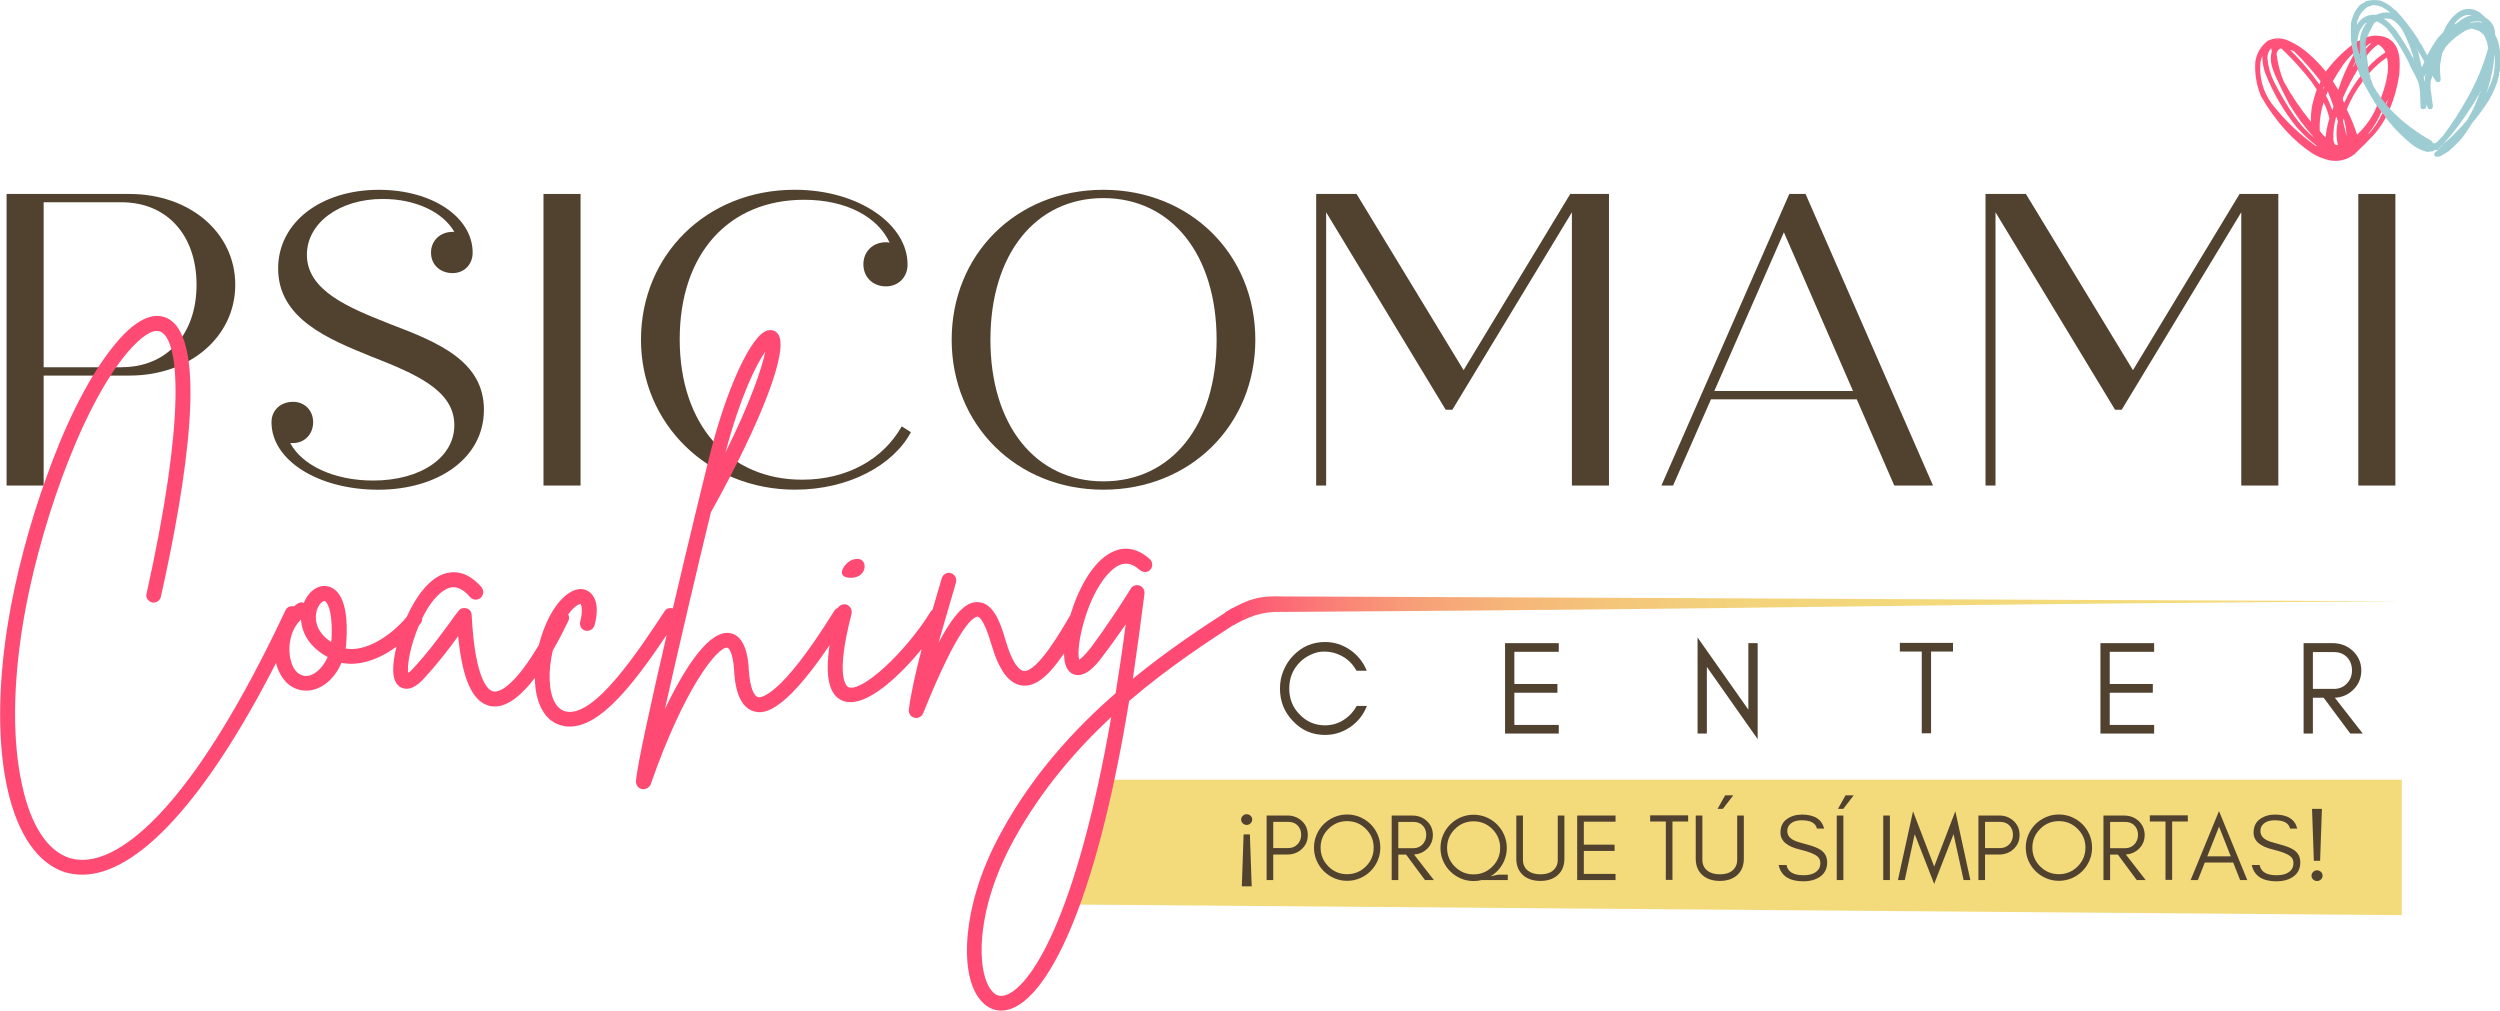
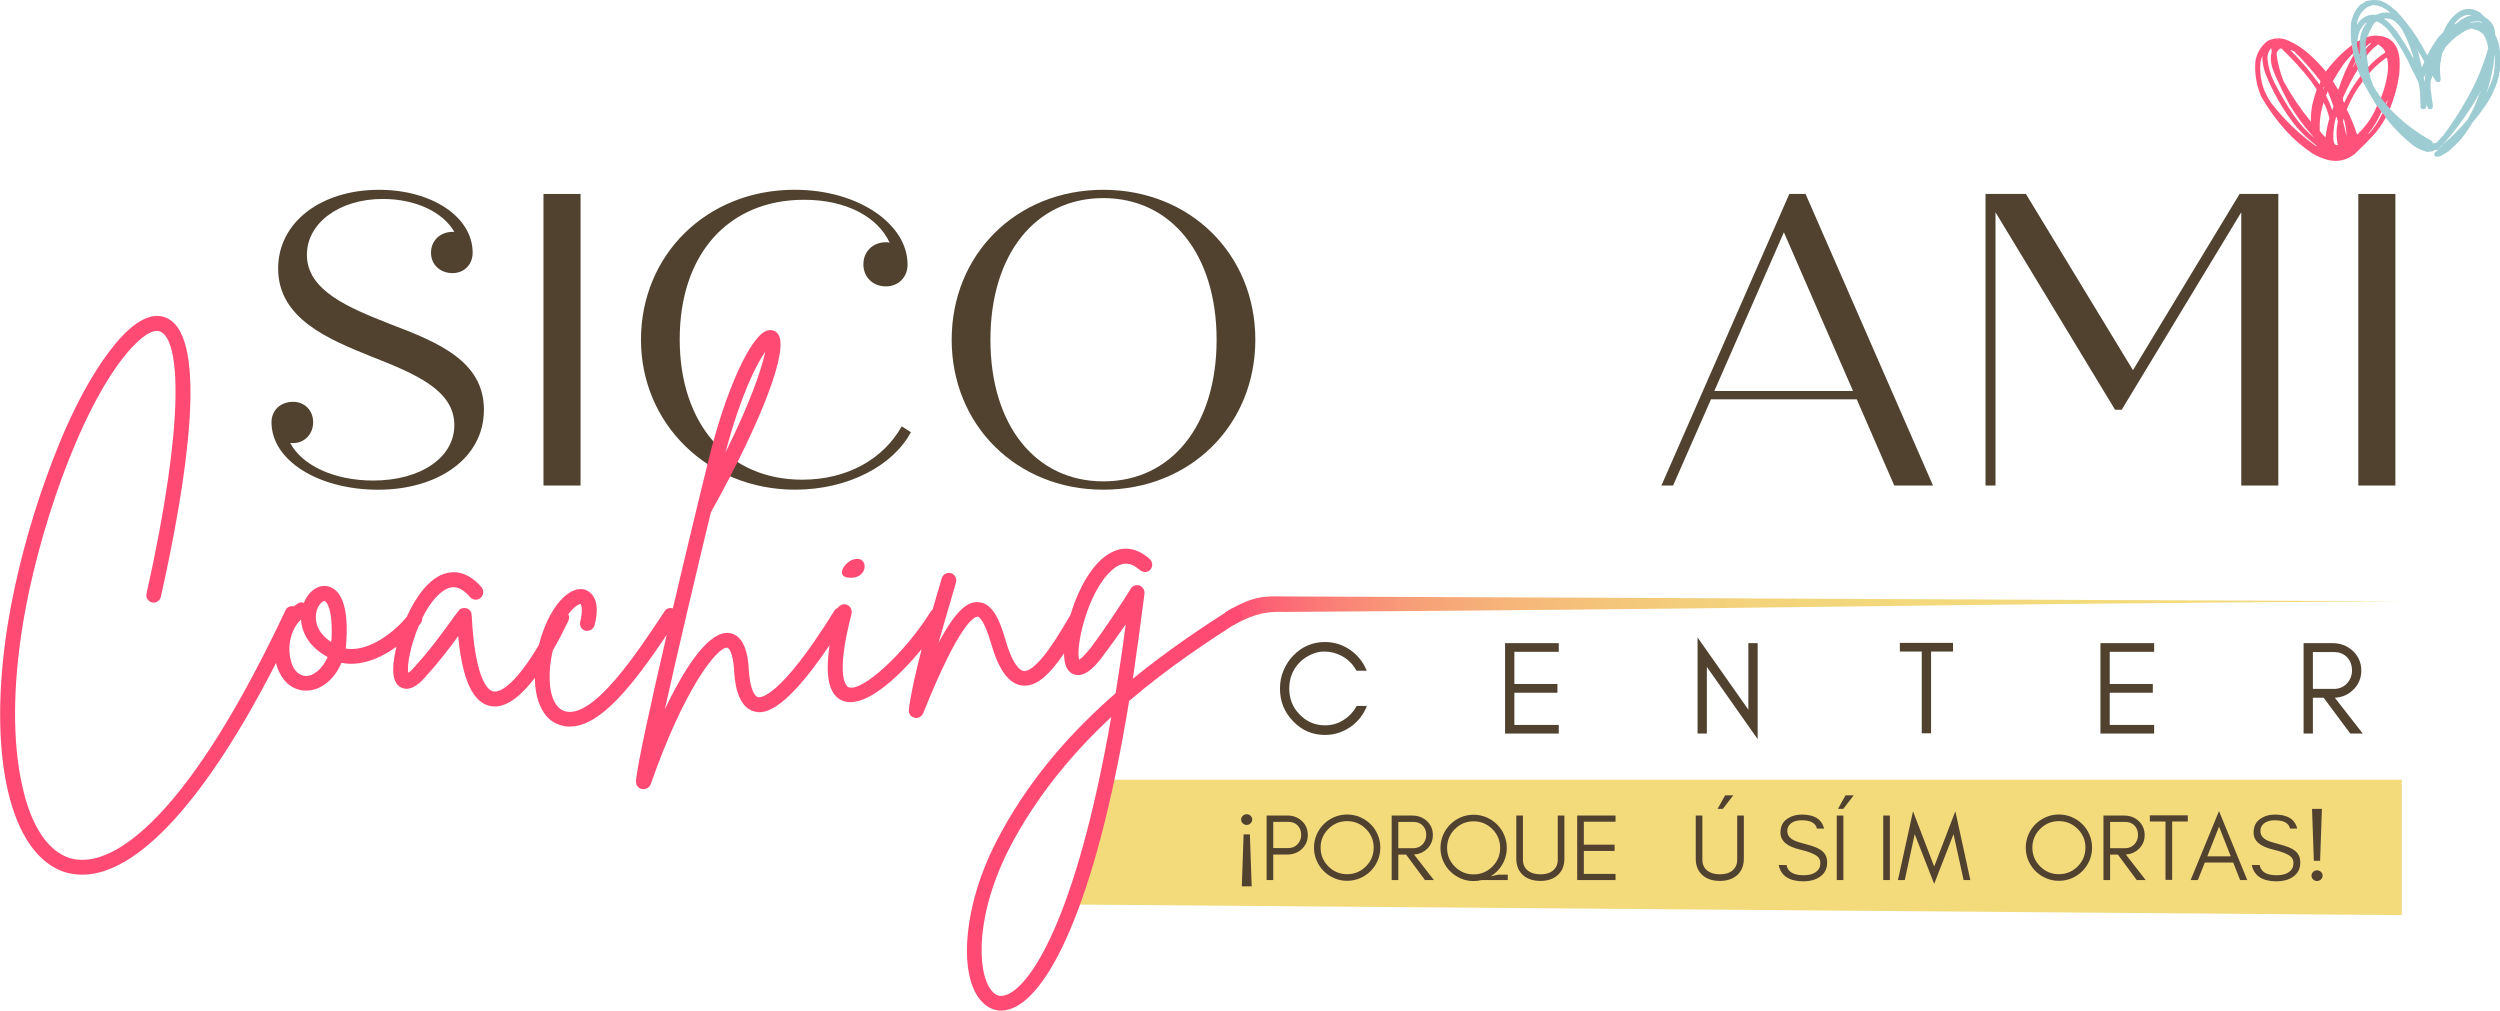
<svg xmlns="http://www.w3.org/2000/svg" id="Capa_2" data-name="Capa 2" viewBox="0 0 941.29 380.57">
  <defs>
    <style>
      .cls-1 {
        fill: #b1a3b4;
      }

      .cls-1, .cls-2, .cls-3, .cls-4, .cls-5, .cls-6, .cls-7, .cls-8, .cls-9, .cls-10 {
        fill-rule: evenodd;
      }

      .cls-2 {
        fill: #90c5cd;
        opacity: .88;
      }

      .cls-2, .cls-3, .cls-4, .cls-5 {
        isolation: isolate;
      }

      .cls-3 {
        opacity: .95;
      }

      .cls-3, .cls-5 {
        fill: #fe4a75;
      }

      .cls-4 {
        fill: #fb4f78;
        opacity: .97;
      }

      .cls-11 {
        fill: #ff4a74;
      }

      .cls-5 {
        opacity: .95;
      }

      .cls-6 {
        fill: #d97793;
      }

      .cls-12 {
        fill: #f3db7c;
      }

      .cls-7 {
        fill: #b899ad;
      }

      .cls-13 {
        fill: #514230;
      }

      .cls-8 {
        fill: #df718f;
      }

      .cls-14 {
        fill: url(#Degradado_sin_nombre_8);
      }

      .cls-9 {
        fill: #d57a97;
      }

      .cls-10 {
        fill: #b79caf;
      }
    </style>
    <linearGradient id="Degradado_sin_nombre_8" data-name="Degradado sin nombre 8" x1="461.32" y1="229.99" x2="904.32" y2="229.99" gradientUnits="userSpaceOnUse">
      <stop offset="0" stop-color="#ff4a74" />
      <stop offset=".04" stop-color="#fc6475" />
      <stop offset=".1" stop-color="#fa8477" />
      <stop offset=".16" stop-color="#f79f78" />
      <stop offset=".24" stop-color="#f6b579" />
      <stop offset=".33" stop-color="#f4c67a" />
      <stop offset=".43" stop-color="#f3d27b" />
      <stop offset=".58" stop-color="#f3d97b" />
      <stop offset="1" stop-color="#f3db7c" />
    </linearGradient>
  </defs>
  <g id="Capa_1-2" data-name="Capa 1">
    <g>
      <g>
-         <path class="cls-13" d="m48.75,73.03H2.48v109.78h13.96v-41.4h32.31c22.74,0,39.83-14.59,39.83-34.19s-17.09-34.19-39.83-34.19Zm-2.98,65.24h-29.33v-62.11h29.33c17.09,0,28.23,12.39,28.23,31.05s-11.13,31.05-28.23,31.05Z" />
        <path class="cls-13" d="m146.76,121.96c-15.53-6.12-31.21-12.55-31.21-26.04,0-11.92,12.23-21.01,28.54-21.01,12.55,0,22.74,5.02,26.97,12.39h-.63c-4.7,0-8.15,3.29-8.15,7.84s3.45,7.69,8.15,7.69c4.24,0,7.53-3.14,7.53-7.69,0-13.49-15.37-23.68-35.29-23.68-21.8,0-37.95,12.23-37.95,29.64,0,18.98,19.14,26.66,34.98,33.09,16.78,6.59,31.36,12.71,31.36,25.88,0,12.23-12.7,20.86-30.58,20.86-14.59,0-26.66-5.64-31.21-14.11h1.1c4.23,0,7.53-3.29,7.53-7.84s-3.3-7.69-7.53-7.69c-4.71,0-8.15,3.14-8.15,7.69,0,14.42,17.72,25.41,40.15,25.41s39.83-11.76,39.83-30.11-17.25-25.41-35.44-32.31Z" />
        <path class="cls-13" d="m204.63,182.81h13.96v-109.78h-13.96v109.78Z" />
        <path class="cls-13" d="m339.51,160.54c-6.9,12.23-20.39,20.07-37.48,20.07-27.6,0-46.11-20.7-46.11-52.85s18.35-52.54,46.89-52.54c16,0,27.76,6.59,32.15,16.15-.47-.16-.94-.16-1.41-.16-4.86,0-8.47,3.45-8.47,8.31s3.61,8.31,8.47,8.31,8.16-3.61,8.16-8.15v-.16c0-14.9-18.19-28.07-42.5-28.07-33.41,0-57.87,24.78-57.87,56.46s25.25,56.46,58.03,56.46c20.23,0,37.01-9.25,43.6-21.64l-3.45-2.2Z" />
        <path class="cls-13" d="m415.41,184.38c32.78,0,57.24-24.31,57.24-56.46s-24.47-56.46-57.24-56.46-57.09,24.31-57.09,56.46,24.46,56.46,57.09,56.46Zm0-3.14c-25.56,0-42.5-21.17-42.5-53.32s16.94-53.33,42.5-53.33,42.66,21.17,42.66,53.33-16.94,53.32-42.66,53.32Z" />
-         <path class="cls-13" d="m591.22,73.03l-40.15,66.34-40.3-66.34h-15.21v109.78h3.76v-102.88l45.01,74.34h2.51l45.01-74.34v102.88h13.96v-109.78h-14.59Z" />
        <path class="cls-13" d="m713.23,182.81h14.58l-47.99-109.78h-6.12l-48.15,109.78h4.39l14.27-32.46h54.89l14.12,32.46Zm-67.76-35.6l26.19-59.75,26.03,59.75h-52.23Z" />
        <path class="cls-13" d="m843.24,73.03l-40.15,66.34-40.3-66.34h-15.21v109.78h3.76v-102.88l45.01,74.34h2.51l45.01-74.34v102.88h13.96v-109.78h-14.59Z" />
        <path class="cls-13" d="m887.94,182.81h13.96v-109.78h-13.96v109.78Z" />
      </g>
      <g>
        <path class="cls-13" d="m514.66,265.79h-3.86c-1.2,2.2-2.85,4-4.96,5.31-2.1,1.35-4.45,2-6.96,2-3.75,0-6.95-1.35-9.61-4.15-2.6-2.66-3.85-5.91-3.85-9.71s1.25-7.06,3.85-9.76c1.2-1.25,2.66-2.25,4.31-3,1.6-.75,3.2-1.15,4.8-1.15s2.91.2,4.11.55c3.65,1.1,6.41,3.3,8.26,6.66h3.85c-1.3-3.2-3.35-5.81-6.2-7.81-2.91-2-6.06-3-9.51-3-4.75,0-8.76,1.75-12.06,5.21-1.55,1.6-2.75,3.5-3.6,5.6-.9,2.1-1.3,4.36-1.3,6.71,0,4.8,1.6,8.86,4.9,12.26,3.3,3.51,7.31,5.21,12.06,5.21,3.46,0,6.61-1,9.56-3,2.85-2,4.91-4.61,6.21-7.91Z" />
        <path class="cls-13" d="m586.9,276.2v-3.25h-16.72v-12.12h16.22v-3.3h-16.22v-12.11h16.72v-3.26h-20.22v34.04h20.22Z" />
        <path class="cls-13" d="m642.67,251.12l19.12,27.18v-36.14h-3.51v25.03l-19.12-27.18v36.19h3.5v-25.08Z" />
        <path class="cls-13" d="m715.31,245.32h8.26v30.78h3.51v-30.78h8.26v-3.26h-20.02v3.26Z" />
        <path class="cls-13" d="m811.07,276.2v-3.25h-16.72v-12.12h16.22v-3.3h-16.22v-12.11h16.72v-3.26h-20.22v34.04h20.22Z" />
        <path class="cls-13" d="m870.84,259.38v-13.86h7.91c2.06,0,3.7.65,4.96,1.95,1.2,1.3,1.85,2.91,1.85,4.91s-.65,3.65-1.95,5-2.9,2-4.85,2h-7.91Zm18.22-6.96c0-2.9-1.1-5.41-3.2-7.36-2.05-1.9-4.61-2.91-7.61-2.91h-10.91v34.04h3.5v-13.47h4.06l10.01,13.47h4.71l-10.51-13.47c2.66-.15,4.91-1.1,6.76-2.85,2.1-1.95,3.2-4.46,3.2-7.46Z" />
      </g>
      <path class="cls-14" d="m461.32,230.57c10-6,14.11-6.18,22-6,184.01.71,234.52,1.09,421,1.81-187.73,1.14-235.62,2.89-420.6,4.02-5.87-.15-10.59.09-19.45,5.04l-2.95-4.87Z" />
      <polygon class="cls-12" points="904.32 344.57 403.32 340.57 416.76 293.57 904.32 293.57 904.32 344.57" />
      <g>
        <path class="cls-13" d="m490.14,319.69c-1.47,1.37-3.29,2.05-5.45,2.05h-5.29v9.61h-2.5v-24.3h7.79c2.15,0,3.97.68,5.45,2.04,1.51,1.38,2.27,3.15,2.27,5.29s-.76,3.9-2.27,5.31Zm-5.09-.38c1.4,0,2.55-.47,3.47-1.41.93-.96,1.39-2.15,1.39-3.58s-.44-2.6-1.32-3.51c-.88-.91-2.06-1.36-3.54-1.36h-5.65v9.86h5.65Z" />
        <path class="cls-13" d="m518.73,324c-.65,1.52-1.55,2.85-2.68,3.98s-2.46,2.03-3.98,2.68c-1.53.66-3.15.98-4.86.98s-3.33-.33-4.84-.98c-1.51-.65-2.83-1.55-3.97-2.68-1.13-1.13-2.03-2.46-2.68-3.98-.66-1.53-.98-3.15-.98-4.86s.33-3.33.98-4.86c.66-1.52,1.55-2.85,2.68-3.97,1.13-1.12,2.45-2.01,3.97-2.66,1.51-.66,3.13-.98,4.84-.98s3.33.33,4.86.98c1.52.66,2.85,1.54,3.98,2.66,1.13,1.12,2.03,2.44,2.68,3.97.66,1.53.98,3.14.98,4.86s-.33,3.33-.98,4.86Zm-4.45-11.9c-1.95-1.95-4.31-2.93-7.08-2.93s-5.09.98-7.04,2.93c-1.95,1.95-2.93,4.3-2.93,7.04s.98,5.12,2.93,7.08c1.95,1.95,4.3,2.93,7.04,2.93s5.12-.98,7.08-2.93,2.93-4.31,2.93-7.08-.98-5.09-2.93-7.04Z" />
        <path class="cls-13" d="m537.23,319.7c-1.33,1.23-2.93,1.91-4.82,2.04l7.48,9.63h-3.36l-7.12-9.61h-2.92v9.61h-2.5v-24.3h7.79c2.16,0,3.98.69,5.45,2.05,1.51,1.41,2.27,3.17,2.27,5.27s-.76,3.9-2.27,5.31Zm-5.09-.34c1.41,0,2.56-.48,3.47-1.43.93-.98,1.39-2.18,1.39-3.59s-.44-2.58-1.32-3.5c-.88-.92-2.06-1.38-3.54-1.38h-5.65v9.9h5.65Z" />
        <path class="cls-13" d="m566.35,324.09c-.65,1.51-1.55,2.83-2.68,3.97-.73.73-1.54,1.36-2.43,1.89,1-.22,1.93-.43,2.81-.62h3.65v2.04h-9.87c-.96.24-1.96.36-3,.36-1.72,0-3.33-.33-4.84-.98-1.51-.66-2.83-1.55-3.97-2.68-1.13-1.13-2.03-2.45-2.68-3.97s-.98-3.13-.98-4.84.33-3.34.98-4.86,1.55-2.85,2.68-3.98c1.13-1.13,2.45-2.03,3.97-2.68,1.51-.66,3.13-.98,4.84-.98s3.33.33,4.86.98c1.52.66,2.85,1.55,3.98,2.68s2.03,2.46,2.68,3.98c.66,1.52.98,3.14.98,4.86s-.33,3.33-.98,4.84Zm-4.45-11.92c-1.95-1.95-4.31-2.93-7.08-2.93s-5.09.98-7.04,2.93c-1.95,1.95-2.93,4.31-2.93,7.08s.98,5.09,2.93,7.04c1.95,1.95,4.3,2.93,7.04,2.93s5.12-.98,7.08-2.93c1.95-1.95,2.93-4.3,2.93-7.04s-.98-5.12-2.93-7.08Z" />
        <path class="cls-13" d="m586.45,329.54c-1.62,1.43-3.78,2.14-6.47,2.14s-4.88-.71-6.5-2.14c-1.71-1.51-2.57-3.59-2.57-6.22v-16.26h2.5v16.62c0,1.83.66,3.23,1.98,4.22,1.15.86,2.68,1.29,4.59,1.29,2.97,0,4.97-1,6-3,.36-.69.54-1.52.54-2.5v-16.62h2.5v16.26c0,2.63-.86,4.71-2.57,6.22Z" />
        <path class="cls-13" d="m593.84,331.36v-24.3h14.44v2.32h-11.94v8.65h11.58v2.36h-11.58v8.65h11.94v2.32h-14.44Z" />
-         <path class="cls-13" d="m621.32,306.99h14.29v2.32h-5.9v21.98h-2.5v-21.98h-5.9v-2.32Z" />
        <path class="cls-13" d="m654.01,329.54c-1.62,1.43-3.78,2.14-6.47,2.14s-4.88-.71-6.5-2.14c-1.71-1.51-2.57-3.59-2.57-6.22v-16.26h2.5v16.62c0,1.83.66,3.23,1.98,4.22,1.15.86,2.68,1.29,4.59,1.29,2.97,0,4.97-1,6-3,.36-.69.54-1.52.54-2.5v-16.62h2.5v16.26c0,2.63-.86,4.71-2.57,6.22Zm-5.33-24.98h-2l2.86-5.11h3.07l-3.93,5.11Z" />
        <path class="cls-13" d="m670.37,313.52c0-2.28.8-3.99,2.4-5.12,1.6-1.13,3.47-1.7,5.63-1.7,4.72,0,7.53,1.76,8.42,5.29h-2.71c-.48-2.1-2.39-3.14-5.71-3.14-2.35,0-3.99.7-4.92,2.09-.35.51-.53,1.17-.53,1.96,0,1.49.8,2.64,2.43,3.46.76.41,2.38.93,4.86,1.57,2.48.64,4.27,1.36,5.39,2.15,1.55,1.09,2.33,2.63,2.33,4.62,0,2.44-.97,4.29-2.9,5.54-1.62,1.06-3.62,1.59-6.01,1.59-5.38,0-8.5-2.05-9.36-6.15h2.96c.46,2.57,2.59,3.86,6.4,3.86,2.72,0,4.62-.76,5.7-2.27.42-.59.63-1.38.63-2.4s-.39-1.83-1.17-2.47c-1.12-.92-3.26-1.75-6.41-2.51-4.96-1.15-7.43-3.28-7.43-6.38Z" />
        <path class="cls-13" d="m691.56,331.36v-24.3h2.5v24.3h-2.5Zm2.46-26.8h-2l2.86-5.11h3.07l-3.93,5.11Z" />
        <path class="cls-13" d="m709.07,331.36v-24.3h2.5v24.3h-2.5Z" />
        <path class="cls-13" d="m735.54,314.07l-7.29,18.73-7.33-18.73-3.75,17.3h-2.57l5.68-25.91,7.97,20.8,7.97-20.8,5.65,25.91h-2.54l-3.79-17.3Z" />
-         <path class="cls-13" d="m758.14,319.69c-1.47,1.37-3.29,2.05-5.45,2.05h-5.29v9.61h-2.5v-24.3h7.79c2.15,0,3.97.68,5.45,2.04,1.51,1.38,2.27,3.15,2.27,5.29s-.76,3.9-2.27,5.31Zm-5.09-.38c1.4,0,2.55-.47,3.47-1.41.93-.96,1.39-2.15,1.39-3.58s-.44-2.6-1.32-3.51c-.88-.91-2.06-1.36-3.54-1.36h-5.65v9.86h5.65Z" />
        <path class="cls-13" d="m786.72,324c-.65,1.52-1.55,2.85-2.68,3.98s-2.46,2.03-3.98,2.68c-1.53.66-3.15.98-4.86.98s-3.33-.33-4.84-.98c-1.51-.65-2.83-1.55-3.97-2.68-1.13-1.13-2.03-2.46-2.68-3.98-.66-1.53-.98-3.15-.98-4.86s.33-3.33.98-4.86c.66-1.52,1.55-2.85,2.68-3.97,1.13-1.12,2.45-2.01,3.97-2.66,1.51-.66,3.13-.98,4.84-.98s3.33.33,4.86.98c1.52.66,2.85,1.54,3.98,2.66,1.13,1.12,2.03,2.44,2.68,3.97.66,1.53.98,3.14.98,4.86s-.33,3.33-.98,4.86Zm-4.45-11.9c-1.95-1.95-4.31-2.93-7.08-2.93s-5.09.98-7.04,2.93c-1.95,1.95-2.93,4.3-2.93,7.04s.98,5.12,2.93,7.08c1.95,1.95,4.3,2.93,7.04,2.93s5.12-.98,7.08-2.93c1.95-1.95,2.93-4.31,2.93-7.08s-.98-5.09-2.93-7.04Z" />
        <path class="cls-13" d="m805.23,319.7c-1.33,1.23-2.93,1.91-4.82,2.04l7.48,9.63h-3.36l-7.12-9.61h-2.92v9.61h-2.5v-24.3h7.79c2.16,0,3.98.69,5.45,2.05,1.51,1.41,2.27,3.17,2.27,5.27s-.76,3.9-2.27,5.31Zm-5.09-.34c1.41,0,2.56-.48,3.47-1.43.93-.98,1.39-2.18,1.39-3.59s-.44-2.58-1.32-3.5c-.88-.92-2.06-1.38-3.54-1.38h-5.65v9.9h5.65Z" />
        <path class="cls-13" d="m809.46,306.99h14.29v2.32h-5.9v21.98h-2.5v-21.98h-5.9v-2.32Z" />
        <path class="cls-13" d="m843.44,331.36l-2.61-6.61h-10.68l-2.62,6.61h-2.72l10.68-25.98,10.65,25.98h-2.72Zm-3.52-8.93l-4.41-11.19-4.43,11.19h8.84Z" />
        <path class="cls-13" d="m848.51,313.52c0-2.28.8-3.99,2.4-5.12,1.6-1.13,3.47-1.7,5.63-1.7,4.72,0,7.53,1.76,8.42,5.29h-2.71c-.48-2.1-2.39-3.14-5.71-3.14-2.35,0-3.99.7-4.92,2.09-.35.51-.53,1.17-.53,1.96,0,1.49.8,2.64,2.43,3.46.76.41,2.38.93,4.86,1.57,2.48.64,4.27,1.36,5.39,2.15,1.55,1.09,2.33,2.63,2.33,4.62,0,2.44-.97,4.29-2.9,5.54-1.62,1.06-3.62,1.59-6.01,1.59-5.38,0-8.5-2.05-9.36-6.15h2.96c.46,2.57,2.59,3.86,6.4,3.86,2.72,0,4.62-.76,5.7-2.27.42-.59.63-1.38.63-2.4s-.39-1.83-1.17-2.47c-1.12-.92-3.26-1.75-6.41-2.51-4.96-1.15-7.43-3.28-7.43-6.38Z" />
        <path class="cls-13" d="m872.4,331.72c-.56,0-1.05-.2-1.46-.59-.42-.39-.62-.86-.62-1.41s.21-1.02.62-1.43.91-.61,1.46-.61,1.05.2,1.47.59c.42.39.62.87.62,1.43s-.21,1.04-.62,1.43c-.42.39-.91.59-1.47.59Zm1.16-7.61h-2.36l-.68-19.55h3.72l-.68,19.55Z" />
        <path class="cls-13" d="m469.4,306.56c.56,0,1.05.2,1.46.59.42.39.62.86.62,1.41s-.21,1.02-.62,1.43-.91.61-1.46.61-1.05-.2-1.47-.59c-.42-.39-.62-.87-.62-1.43s.21-1.04.62-1.43c.42-.39.91-.59,1.47-.59Zm-1.16,7.61h2.36l.68,19.55h-3.72l.68-19.55Z" />
      </g>
      <g>
        <path class="cls-11" d="m319.87,217.54c7.43.44,7.28-8.88,1.31-6.84-3.05.87-6.98,6.55-1.31,6.84Z" />
        <path class="cls-11" d="m467.17,230.21c-.88-1.31-2.62-1.6-3.79-.87-10.19,6.55-23.29,15.14-36.83,26.2,1.46-10.04,2.91-20.67,4.37-32.03.14-1.45-.73-2.62-1.89-3.05-1.31-.44-2.76.14-3.35,1.31-2.48,4.08-9.32,14.56-14.99,22.12-2.33,2.91-3.64,4.08-4.36,4.51-.71-2.28,0-8.45,2.01-15.1,0-.01,0-.02.01-.04,2.08-6.91,5.54-14.34,10.21-18.49,3.64-3.35,6.99-3.35,10.63-.14,1.17,1.02,2.91,1.02,3.93-.14,1.02-1.17.88-2.91-.14-3.93-5.82-5.24-11.06-4.37-14.41-2.62-7.18,3.54-12.62,13.88-15.56,23.63-3.68,6.31-12.52,21.63-17.62,21.06-1.02-.14-3.93-1.6-6.84-11.79-2.04-7.13-4.8-13.82-10.19-14.12-3.93-.29-8.3,2.76-14.99,15.28,1.75-6.26,3.64-12.52,5.1-17.61.58-1.89,1.02-3.5,1.45-5.1.44-1.45-.44-3.06-1.89-3.49-1.45-.44-3.05.43-3.49,2.04-.44,1.45-.87,3.2-1.45,4.95-.61,2.08-1.26,4.34-1.94,6.7-.25.2-.48.44-.68.72-9.75,15.72-26.05,30.57-31,28.53-.58-.29-5.24-3.06,1.16-27.66.29-1.6-.58-3.06-2.04-3.5-1.32-.24-2.53.32-3.16,1.33-.55.21-1.04.59-1.35,1.14-20.67,33.34-27.95,32.6-28.67,32.46-1.45-.43-3.06-3.35-3.49-10.48-.15-3.2-.88-12.81-7.28-13.68-7.43-1.02-16.3,11.94-24.31,28.67,4.95-22.12,12.08-52.55,17.32-74.09,19.51-35.08,29.41-61.43,25.33-67.1-.87-1.31-2.33-1.75-3.78-1.45-6.26,1.16-16.02,22.42-22.56,49.34-.15.51-6.67,27.12-13.3,55.35-1.19-.34-2.53.02-3.14,1.13-9.9,14.99-26.35,40.03-37.12,37.7-1.75-.43-3.2-1.6-4.22-3.49-2.34-4.22-2.51-11.85-.74-19.45,2.12-3.66,4.08-7.46,5.84-11.12.43-.86.39-1.77,0-2.53,2.23-3.04,4.12-3.97,4.66-3.88.14.14,1.02,2.04-.14,6.55-.44,1.6.44,3.06,1.89,3.49,1.6.29,3.05-.58,3.49-2.04,2.76-10.48-2.04-12.81-3.49-13.39-5.39-1.6-11.94,4.8-15.87,15.58-.6,1.62-1.14,3.36-1.59,5.17-8,13.6-14.01,18.12-17.18,17.54-1.6-.29-6.84-3.35-8.15-28.82,0-1.16-.87-2.18-1.89-2.47-1.17-.29-2.48,0-3.06,1.02-.87,1.02-1.74,2.19-2.62,3.49-3.64,4.95-8.44,11.65-14.26,17.91-.87,1.02-1.6,1.6-2.04,1.89-.59-2.93.95-10.62,3.99-17.79.23-.28.45-.56.67-.84.47-.61.65-1.3.61-1.96,2.08-4.22,4.69-7.98,7.68-10.12,2.48-1.75,5.82-3.06,10.34,2.18,1.02,1.17,2.76,1.31,3.93.29,1.17-.88,1.31-2.76.44-3.93-5.53-6.41-10.77-6.26-14.27-5.1-5.81,2.04-10.63,8.8-13.98,16.22-6.17,7.37-15.63,13.26-22.99,11.88.14-1.02.29-2.04.29-3.06,1.02-16.45-4.08-19.8-7.13-20.38-3.49-.73-7.13,1.89-8.88,6.26-.73-.29-1.6-.29-2.33.29-.49.3-.96.66-1.43,1.04-1.33-.33-2.69.26-3.22,1.58-16.59,35.22-32.6,61.13-47.74,77-12.81,13.39-24.31,18.92-33.48,16.16-8.29-2.62-14.7-12.37-17.9-27.51-3.64-16.3-3.49-37.26.29-60.55,5.39-33.19,20.96-80.2,39.16-102.04,5.39-6.41,10.04-9.46,12.81-8.01,6.84,3.35,9.61,31.15-5.39,98.54-.44,1.46.58,2.91,2.04,3.35,1.6.29,3.06-.73,3.35-2.18,9.75-43.52,18.05-97.09,2.48-104.8-3.79-1.89-10.19-1.75-19.51,9.46-11.64,13.97-20.52,34.79-25.91,49.93-6.55,17.9-11.79,37.99-14.56,54.87-8.15,49.93.58,87.78,21.55,94.33,2.04.58,4.22.87,6.41.87,20.77,0,46.64-28.26,72.91-79.74.05.23.09.46.15.7,1.75,5.97,5.82,9.75,11.21,9.75,5.1,0,10.48-3.78,13.25-10.48,6.67,1.43,14.22-1.32,20.72-6.05-.73,3.01-1.16,5.76-1.22,7.95-.14,4.08,1.02,6.7,3.35,7.57,3.64,1.45,7.28-2.48,8.44-3.79,4.95-5.39,9.46-11.21,12.66-15.72,1.6,16.6,5.53,24.89,12.08,26.35.58,0,1.17.14,1.75.14,5.01,0,10.21-4.44,15.05-10.76.05,4.44.85,8.64,2.7,11.92,1.75,3.35,4.51,5.39,7.86,6.11.87.29,1.75.29,2.62.29,11.5,0,23.84-15.72,36.47-34.53-5.85,25.2-11.2,49.38-11.59,55.19,0,1.45.88,2.62,2.33,2.91h.44c1.16,0,2.33-.73,2.76-1.75,12.66-36.39,25.04-51.53,28.67-51.53h.14c.58,0,2.19,1.75,2.62,8.44.15,3.49.88,13.83,7.57,15.57,2.63.66,9.88,2.5,28.37-24.95-1.76,12.03-.15,18.79,4.81,20.88,1.02.44,2.04.58,3.06.58,7.81,0,18.6-9.98,26.82-19.98-2.18,8.36-4.09,16.67-4.85,22.89-.14,1.31.73,2.62,2.04,2.91.29.14.44.14.73.14,1.16,0,2.18-.73,2.62-1.75,13.68-34.06,19.21-36.39,20.52-36.39.29,0,2.33.58,5.1,10.19,2.91,10.04,6.7,15.14,11.65,15.72,5.24.62,10.13-3.79,15.77-12.06.01.56.04,1.09.09,1.58.29,4.36,2.33,5.97,3.93,6.4,3.93,1.02,7.72-3.05,10.48-6.84,2.91-3.79,5.97-8.15,8.73-12.08-1.17,9.17-2.48,17.76-3.79,25.91-15.57,13.54-31.15,30.57-42.94,52.11-8.88,16.01-11.79,29.55-12.67,37.99-1.16,11.06.44,20.23,4.51,25.18,2.19,2.76,4.95,4.22,8.01,4.22.88,0,1.89-.14,2.91-.43,13.97-3.93,32.32-37.12,45.27-116.16,15.14-12.95,29.98-22.56,41.19-29.84,1.31-.87,1.75-2.62.88-3.93Zm-179.03-97.81c-1.17,5.82-5.24,18.34-14.99,37.99,5.53-20.96,11.5-33.04,14.99-37.99Zm-172.77,122.12h-.14c-3.64-.14-5.24-3.64-5.67-5.67-1.46-4.95-.29-11.79,3.78-15.58.29,4.95,3.06,10.34,10.04,14.12-2.04,4.66-5.53,7.13-8.01,7.13Zm9.46-13.68c-.15.29-.15.58-.15.88-5.53-3.64-6.4-8.3-5.39-11.94.73-2.33,2.19-3.5,2.91-3.5.73.15,3.2,2.91,2.62,14.56Zm253.54,133.92c-2.04.58-3.64,0-5.1-1.89-5.53-6.84-6.41-29.7,8.59-56.91,10.19-18.49,23.29-33.63,36.54-46-13.25,76.28-30.71,102.19-40.03,104.81Z" />
      </g>
      <path class="cls-5" d="m899.8,40.99c-.62-.44-1.08-1-1.4-1.66.31-.55.52-1.15.64-1.79-.32.47-.58.98-.77,1.53-.08.01-.14.06-.19.13-.48-.66-.99-1.3-1.53-1.92-.06-.16-.08-.34-.06-.51,1.21-3,2.04-6.1,2.49-9.32.25-1.86.18-3.71-.19-5.55-.14-.2-.31-.2-.51,0-2.31,1.65-4.39,3.54-6.26,5.68-.39-.65-.57-1.38-.51-2.17,1.96-2.2,4.18-4.09,6.64-5.68-.56-1.32-1.47-2.33-2.75-3-1.79,1.26-3.3,2.79-4.53,4.6-.08.01-.14.06-.19.13-.18-.98-.2-1.96-.06-2.94.66-.76,1.38-1.46,2.17-2.11-.21-.09-.43-.09-.64,0-.53.43-1.04.87-1.53,1.34h-.13c.07-1.15.11-2.3.13-3.45.13-.04.21-.13.26-.26.8-.21,1.61-.4,2.43-.57,6.1-.37,9.49,2.5,10.15,8.62.11,2.05.07,4.09-.13,6.13-.65,4.4-1.82,8.66-3.51,12.77Z" />
      <path class="cls-2" d="m936.82,38.18c-.38.59-.76,1.19-1.15,1.79-1.51,2.2-3.17,4.37-4.98,6.51-1.3,2.26-2.79,4.39-4.47,6.38-1.45,1.49-2.89,2.87-4.34,4.15-1.08.68-2.19,1.32-3.32,1.92-.55.09-1.11.09-1.66,0-.49-.54-.49-1.07,0-1.6.36-.25.7-.53,1.02-.83-.07-.09-.15-.15-.26-.19-.37.33-.73.33-1.09,0-.06.16-.08.34-.06.51-.88.2-1.77.33-2.68.38-2.47-.67-4.56-1.75-6.26-3.26-3.49-2.87-6.59-6.08-9.32-9.64-.13-.47-.37-.9-.7-1.28-.14-.21-.34-.34-.57-.38l-.38-.38c0-.23-.06-.44-.19-.64-.34-.43-.68-.85-1.02-1.28-.06-.12-.08-.25-.06-.38h-.38c-1.86-2.98-3.65-6.09-5.36-9.32v-.13c.14-.14.16-.31.06-.51-.13-.34-.33-.64-.57-.89,0-.26-.13-.38-.38-.38-.3-.86-.64-1.71-1.02-2.55.02-.15.07-.3.13-.45-.36-.61-.59-1.27-.7-1.98-.1-.14-.2-.14-.32,0v-.38c-.08-.94-.29-1.83-.64-2.68-.21-.09-.3-.26-.26-.51.16-.35.16-.69,0-1.02.05-.72-.03-1.4-.26-2.04h-.26c-.03-.21.02-.4.13-.57-.21-.46-.31-.95-.32-1.47-.09-2.04-.09-4.09,0-6.13.42-2.81,1.59-5.22,3.51-7.21.6-.34,1.19-.68,1.79-1.02-.04-.04-.09-.09-.13-.13,1.91-.61,3.87-.74,5.87-.38,2.04.75,3.83,1.9,5.36,3.45.13.04.26.09.38.13,3.08,3.26,5.89,6.88,8.43,10.85.32.62.64,1.23.96,1.85.04-.04.09-.09.13-.13.77,1.51,1.58,2.99,2.43,4.47,1.17-2.33,2.55-4.58,4.15-6.77.64-.68,1.28-1.36,1.92-2.04,1.23-3.1,3.08-5.57,5.55-7.41,2.66-1.74,5.41-1.7,8.24.13.64.6,1.28,1.19,1.92,1.79,2.52,1.48,3.78,3.65,3.77,6.51,1.03,1.94,1.62,3.99,1.79,6.13.09,2.34.09,4.68,0,7.02,0,.52-.11,1.01-.32,1.47.07.07.11.16.13.26-.85,3.67-2.26,7.09-4.21,10.28ZM893.16,1.92c.91,0,1.8.11,2.68.32-.04.04-.09.09-.13.13.39.04.78.13,1.15.26.58.39,1.17.75,1.79,1.09.52.35.95.71,1.28,1.09-1.72-.33-3.47-.08-5.23.77-3.13-.3-5.58.96-7.34,3.77.32-2.78,1.66-5.02,4.02-6.7.64-.2,1.23-.43,1.79-.7Zm30.9,7.28c1.06-1.73,2.55-2.9,4.47-3.51.72-.09,1.45-.09,2.17,0-2.02.44-3.85,1.42-5.49,2.94-.13.04-.26.09-.38.13.04.04.09.09.13.13-.3.11-.6.22-.89.32Zm-26.56-2.17c1.62-.23,3.02.11,4.21,1.02,1.3,1.07,2.35,2.35,3.13,3.83,1.47,2.92,2.7,5.94,3.7,9.07.09.39.13.77.13,1.15-1.82-3.54-3.95-7.03-6.38-10.47-.78-.95-1.61-1.86-2.49-2.75-.63-.68-1.39-1.3-2.3-1.85Zm37.15,1.53c-.68-.18-1.38-.27-2.11-.26-.95.16-1.91.23-2.87.19,1.42-.4,2.87-.52,4.34-.38.27.09.48.24.64.45Zm-46.09,6.64c-.28.16-.58.29-.89.38.04-2.82,1.06-5.14,3.06-6.96.13-.09.26-.09.38,0-1.05,1.31-1.79,2.78-2.23,4.4-.2.71-.3,1.43-.32,2.17Zm21.32,3.06c.1.04.19.1.26.19-.17.07-.25,0-.26-.19Zm.51.89c-.23-.09-.3-.26-.19-.51.15.14.22.31.19.51Zm0,0c.82,1.26,1.63,2.62,2.43,4.09-.32.72-.64,1.44-.96,2.17-.48-2.1-.97-4.19-1.47-6.26Zm26.3,14.68c-.02-.3,0-.6.06-.89l.13.13c.22-1.08.5-2.14.83-3.19.31-1.49.63-2.98.96-4.47.19-1.7.4-3.4.64-5.11.13,2.57,0,5.12-.38,7.66-.35,1.25-.72,2.4-1.09,3.45-.36.84-.74,1.65-1.15,2.43Zm-42.77-25.15c.33-.23.67-.44,1.02-.64,1.33.65,2.58,1.54,3.77,2.68,3.74,4.54,6.81,9.52,9.19,14.94.96,1.75,1.86,3.54,2.68,5.36.26,1.09.45,2.2.57,3.32.09,2.13.17,4.26.26,6.38.55.43,1.14.5,1.79.19.29-.53.44-1.11.45-1.72.04.3.09.6.13.89l.13-.13c.08,1.01.61,1.37,1.6,1.09.15-.08.27-.19.38-.32.04-.3.09-.6.13-.89-.27-2.04-.55-4.09-.83-6.13-.11-1.15-.09-2.3.06-3.45.3-.56.49-1.16.57-1.79.46.79.95,1.55,1.47,2.3,1.11.4,1.67.02,1.66-1.15-.25-1.77-.32-3.56-.19-5.36.22-1.41.48-2.81.77-4.21.43-.77.86-1.53,1.28-2.3,2.25-2.68,4.91-4.82,7.98-6.45.59-.2,1.19-.39,1.79-.57.99.3,1.91.59,2.75.89.74.48,1.35.99,1.85,1.53.9,1.53,1.45,3.21,1.66,5.04-1.85,6.56-4.45,12.8-7.79,18.71-2.79,5.01-5.88,9.78-9.26,14.3-.89.87-1.76,1.76-2.62,2.68-.37-.02-.76.02-1.15.13-.02-.4-.19-.72-.51-.96-5.86-3.24-11.09-7.26-15.7-12.07l-3.32-4.21c-1.07-1.41-2.05-2.9-2.94-4.47-.3-1.05-.68-2.05-1.15-3,.07-.07.11-.16.13-.26-.16-.58-.33-1.07-.51-1.47,0,0-1.42-9.38-1.16-12,.21-2.1,3.07-6.89,3.07-6.89Zm14.81,13.53c.2.06.27.19.19.38-.13-.09-.2-.22-.19-.38Zm4.34,6.26c-.03-.25.03-.46.19-.64.02.11.04.21.06.32-.02.18-.11.28-.26.32Zm0,0c.05.82-.02,1.63-.19,2.43-.08-.65-.18-1.28-.32-1.92.22-.13.39-.3.51-.51Zm23.62,5.36c-.09.17-.09.32,0,.45-.08.06-.16.08-.26.06-.04-.25.04-.42.26-.51Zm-2.68.51c.05.28-.04.49-.26.64-.01-.26.07-.47.26-.64Zm2.43,0c.02.2-.04.38-.19.51-.04-.21.02-.38.19-.51Zm-2.68.64c.04.25-.04.42-.26.51-.04-.25.04-.42.26-.51Zm-.26.51c-1.18,3.34-2.67,6.53-4.47,9.58-2.8,3.35-5.91,6.5-9.32,9.45,4.11-4.58,7.77-9.44,10.98-14.56.73-1.05,1.39-2.16,1.98-3.32.21.11.23.04.06-.19.24-.35.5-.67.77-.96Zm-13.79,19.02c0,.17-.09.26-.26.26,0-.17.09-.26.26-.26Zm-5.62.26c.2,0,.26.09.19.26-.09-.07-.16-.15-.19-.26Zm5.36,0c0,.26-.13.38-.38.38.05-.22.17-.34.38-.38Zm-.38.38c0,.17-.09.26-.26.26.04-.13.13-.21.26-.26Zm-.26.26c0,.17-.09.26-.26.26,0-.17.09-.26.26-.26Zm-.26.26c0,.17-.09.26-.26.26,0-.17.09-.26.26-.26Zm-.26.26c0,.17-.09.26-.26.26,0-.17.09-.26.26-.26Z" />
      <path class="cls-3" d="m885.37,17.12h.26c.05.7.13,1.38.26,2.04.16.33.16.67,0,1.02-1.33,1.3-2.54,2.7-3.64,4.21-1.4,2-2.7,4.06-3.89,6.19.7,1.08,1.38,2.16,2.04,3.26,1.46-4.59,3.38-8.97,5.75-13.15.35.85.56,1.74.64,2.68-.33.52-.62,1.08-.89,1.66.04.15.11.15.19,0,.26-.41.5-.84.7-1.28.11-.14.22-.14.32,0,.11.71.34,1.37.7,1.98-.06.15-.1.29-.13.45-2.08,3.43-3.93,7.01-5.55,10.73-.06.65.11,1.25.51,1.79,1.64-3.57,3.67-6.89,6.06-9.96.26,0,.38.13.38.38.17.47.34.94.51,1.4v.13c-2.47,3.21-4.47,6.72-6,10.53,1.53,3.08,2.83,6.25,3.89,9.51,3.26-3.02,5.75-6.6,7.47-10.73h.38c-.02.13,0,.26.06.38.34.43.68.85,1.02,1.28.13.19.19.41.19.64-1.24,2.87-2.84,5.5-4.79,7.92-.09.09-.09.17,0,.26,2.16-2.31,3.88-4.9,5.17-7.79.24.05.43.17.57.38.34.38.57.8.7,1.28-1.26,2.35-2.77,4.52-4.53,6.51-2.32,2.49-4.72,4.89-7.21,7.21-2.83,2.23-6.02,2.99-9.58,2.3-2.22-.53-4.3-1.38-6.26-2.55-3.68-2.44-7.02-5.32-10.02-8.62-3.58-3.96-6.68-8.26-9.32-12.9-1.73-4.13-2.45-8.43-2.17-12.9.49-3.31,2.05-5.97,4.66-7.98,2.52-1.22,5.08-1.26,7.66-.13,2.87,1.25,5.46,2.91,7.79,4.98,2.33,2.07,4.48,4.31,6.45,6.7,2.77-3.72,5.98-7,9.64-9.83Zm-27.96-2.43c.32,0,.34.09.06.26-.06-.08-.08-.16-.06-.26Zm-2.3,3.45c.12.34.2.7.26,1.09-.51,1.94-.49,3.88.06,5.81.35,1.18.78,2.33,1.28,3.45,1.62,3.64,3.37,7.21,5.23,10.73,2.79,4.62,5.96,8.87,9.51,12.77-2.96-2.47-5.53-5.28-7.72-8.43-2.77-4.09-5.28-8.34-7.53-12.77-1.39-2.82-2.22-5.8-2.49-8.94,0-1.43.46-2.66,1.4-3.7Zm3.45.13c.17-.02.35,0,.51.06,4.05,3.84,7.78,7.95,11.17,12.32.68,1.02,1.36,2.04,2.04,3.06-.65,1.87-1.2,3.79-1.66,5.75-.42,2.12-.59,4.24-.51,6.38-3.85-4.71-7.25-9.73-10.21-15.07-1.4-3.38-2.32-6.89-2.75-10.53.2-.86.67-1.52,1.4-1.98Zm3.7.51c.53.13,1.04.32,1.53.57,3.58,3.5,6.88,7.22,9.9,11.17-.05.44-.17.86-.38,1.28-3.28-4.66-6.96-9-11.04-13.02Zm-10.47,2.17c0,2.21.36,4.38,1.09,6.51,2.91,7.39,6.82,14.16,11.75,20.3,2.29,2.64,4.83,5,7.6,7.09l-.19.19c-6.4-4.57-12.02-9.98-16.85-16.22-3.26-4.64-4.62-9.79-4.09-15.45.2-.82.43-1.63.7-2.43Zm22.85,12.77c.11-.44.26-.86.45-1.28.03.49-.12.92-.45,1.28Zm1.79.64c.8,1.87,1.52,3.79,2.17,5.75-.13.47-.28.94-.45,1.4-.65-1.89-1.43-3.72-2.36-5.49.25-.54.46-1.1.64-1.66Zm-1.53,4.21c.95,1.9,1.67,3.9,2.17,6-.71,2.34-1.2,4.72-1.47,7.15-.82-.74-1.54-1.54-2.17-2.43-.18-3.67.31-7.24,1.47-10.73Zm4.72,5.23c.25.63.46,1.29.64,1.98-.68,2.96-.68,5.92,0,8.87-.4.01-.79-.07-1.15-.26-.33-.59-.52-1.23-.57-1.92-.09-2.95.28-5.85,1.09-8.68Zm2.81.77c.66,2.19,1.03,4.45,1.09,6.77-.41-1.88-.85-3.76-1.34-5.62.11-.38.19-.76.26-1.15Z" />
      <path class="cls-4" d="m888.56,15.2c-.16,1.66-.16,3.32,0,4.98.02.11-.03.2-.13.26-.12-.31-.24-.61-.38-.89-.11-.67-.28-1.31-.51-1.92-.01-.43-.06-.85-.13-1.28-.02-.3.07-.55.26-.77.31-.09.61-.22.89-.38Z" />
      <path class="cls-9" d="m890.6,14.31c-.02,1.15-.06,2.3-.13,3.45-.09-.28-.13-.67-.13-1.15,0-.79.08-1.56.26-2.3Z" />
      <path class="cls-10" d="m885.62,17.12c.22.64.31,1.33.26,2.04-.12-.66-.21-1.34-.26-2.04Z" />
      <path class="cls-6" d="m888.56,15.2c.17,1.66.17,3.32,0,4.98-.16-1.66-.16-3.32,0-4.98Z" />
      <path class="cls-1" d="m887.54,17.63c.23.61.4,1.25.51,1.92-.3-.59-.47-1.23-.51-1.92Z" />
      <path class="cls-7" d="m888.69,20.95c.22.36.27.74.13,1.15-.1-.23-.23-.44-.38-.64.09-.17.17-.34.26-.51Z" />
      <path class="cls-8" d="m889.07,29.12c.25.25.44.55.57.89.1.2.08.37-.06.51-.17-.47-.34-.93-.51-1.4Z" />
    </g>
  </g>
</svg>